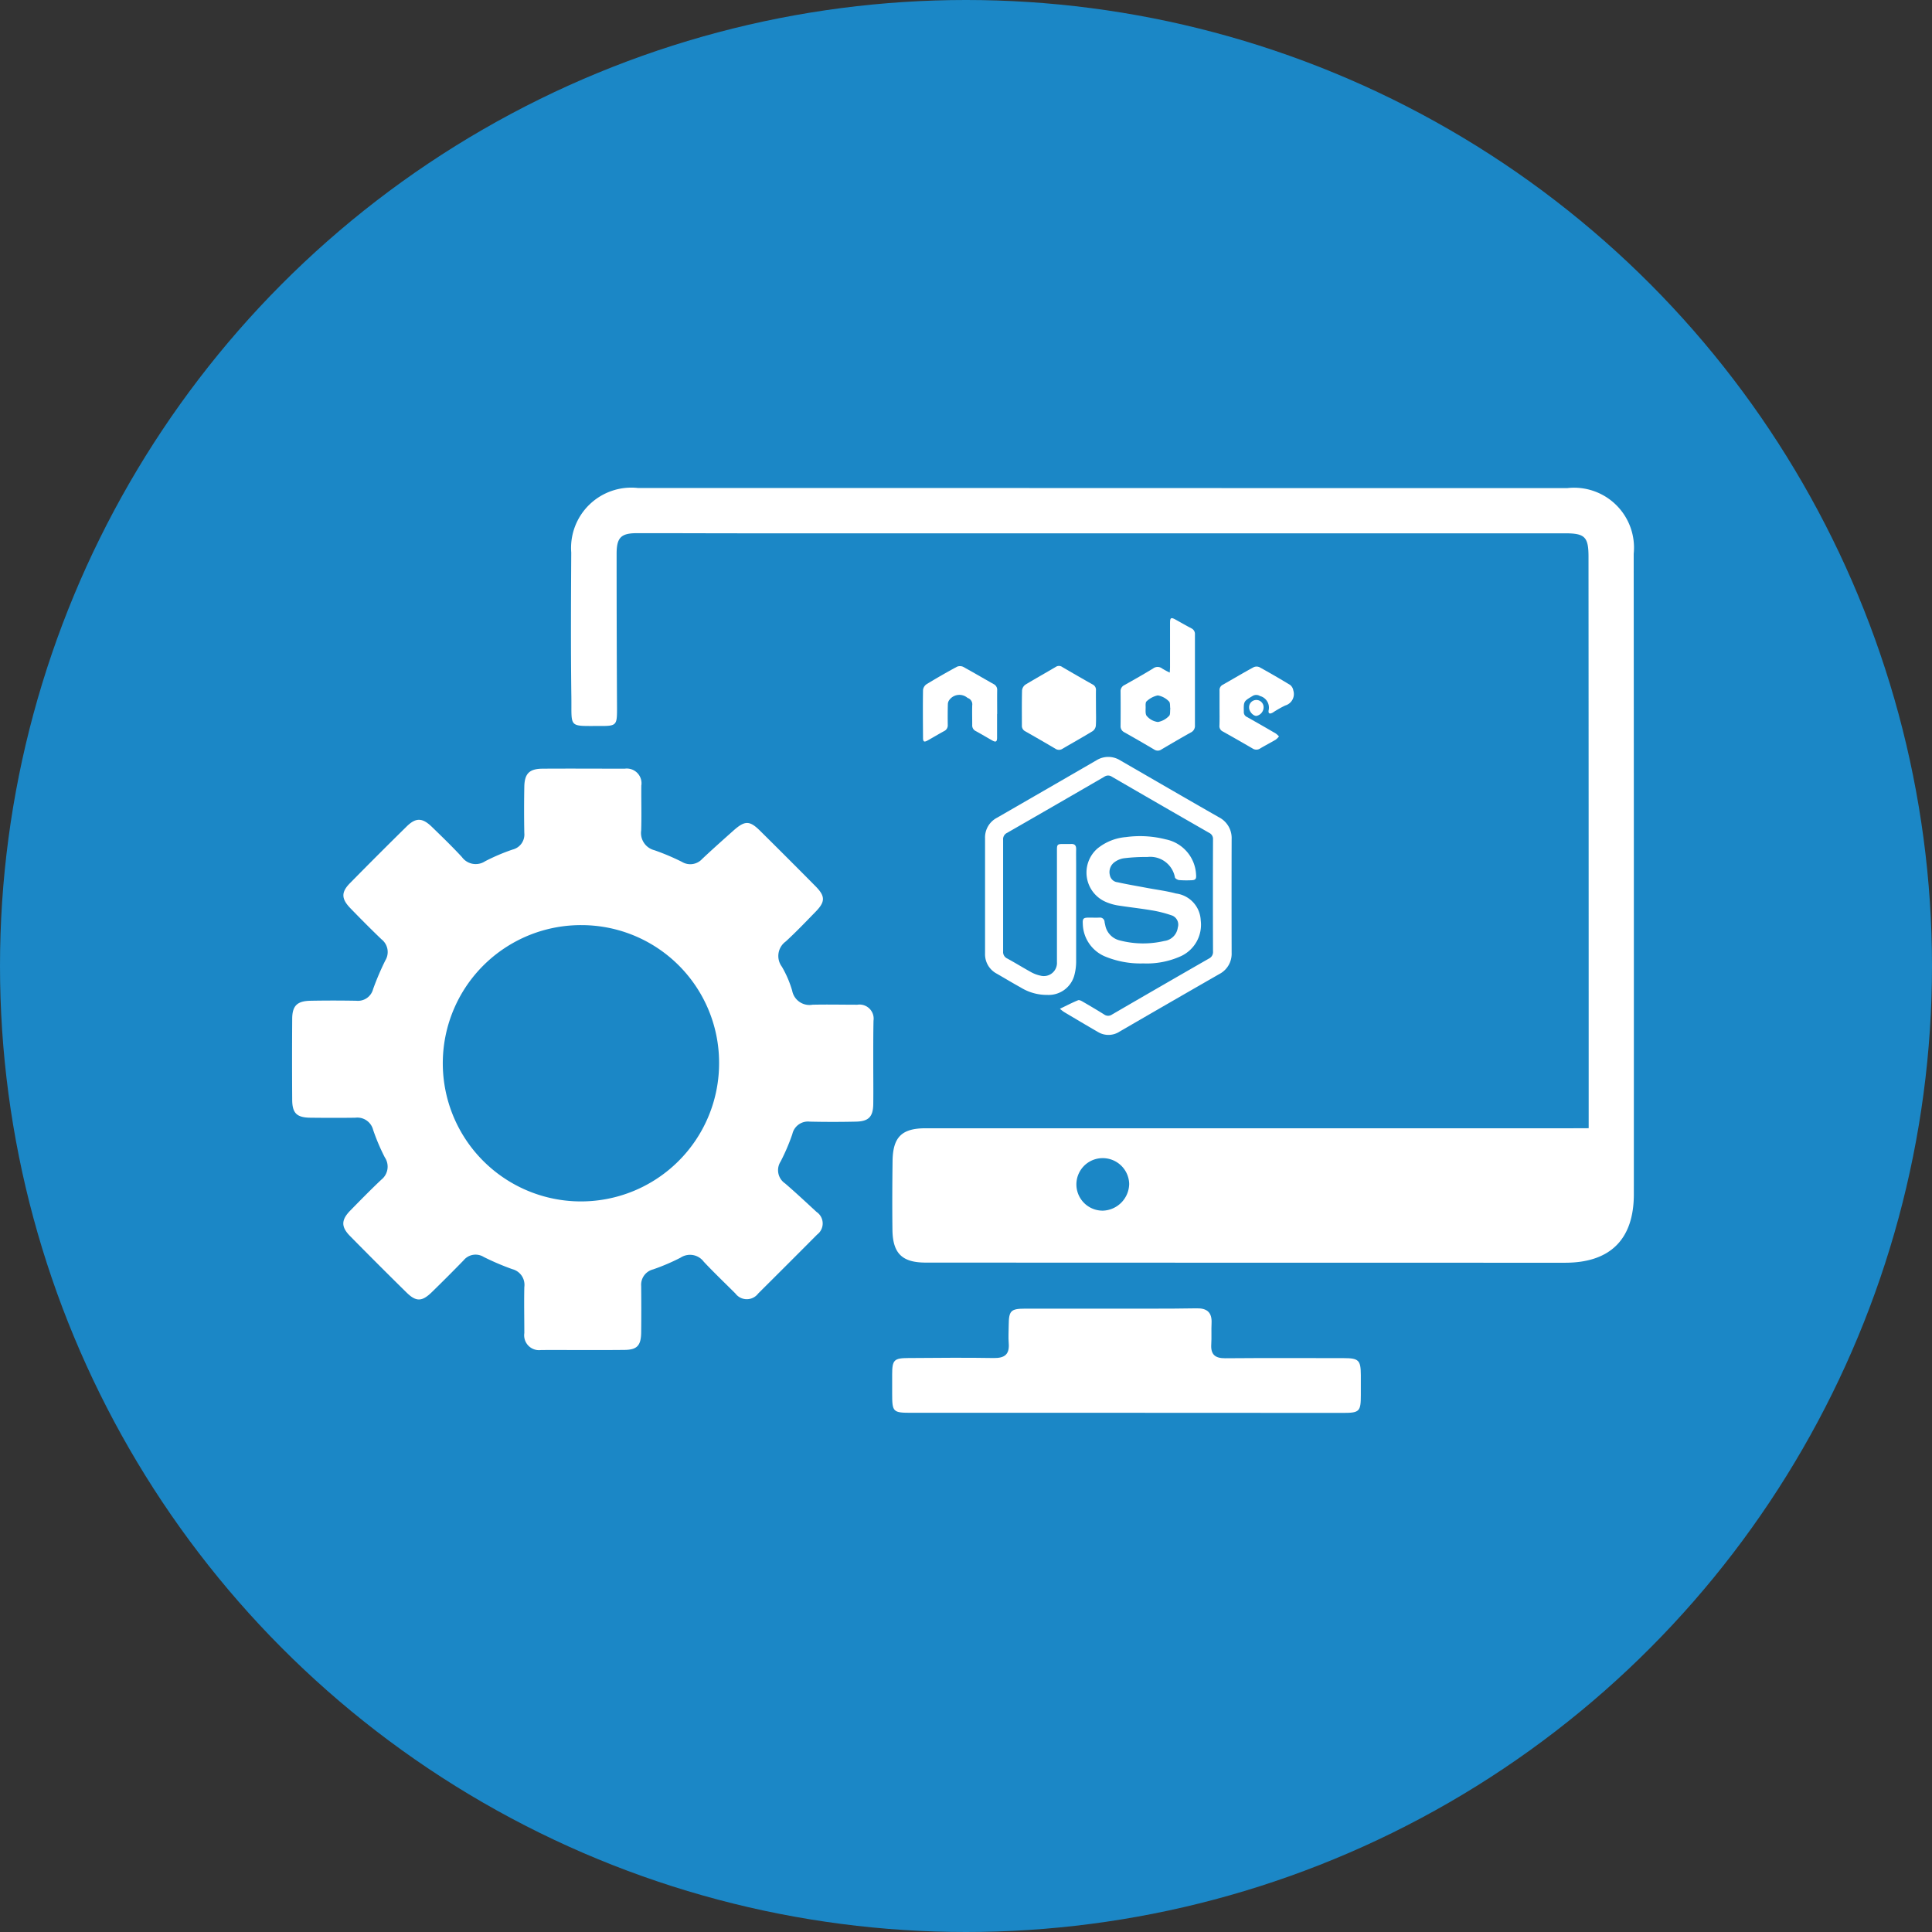
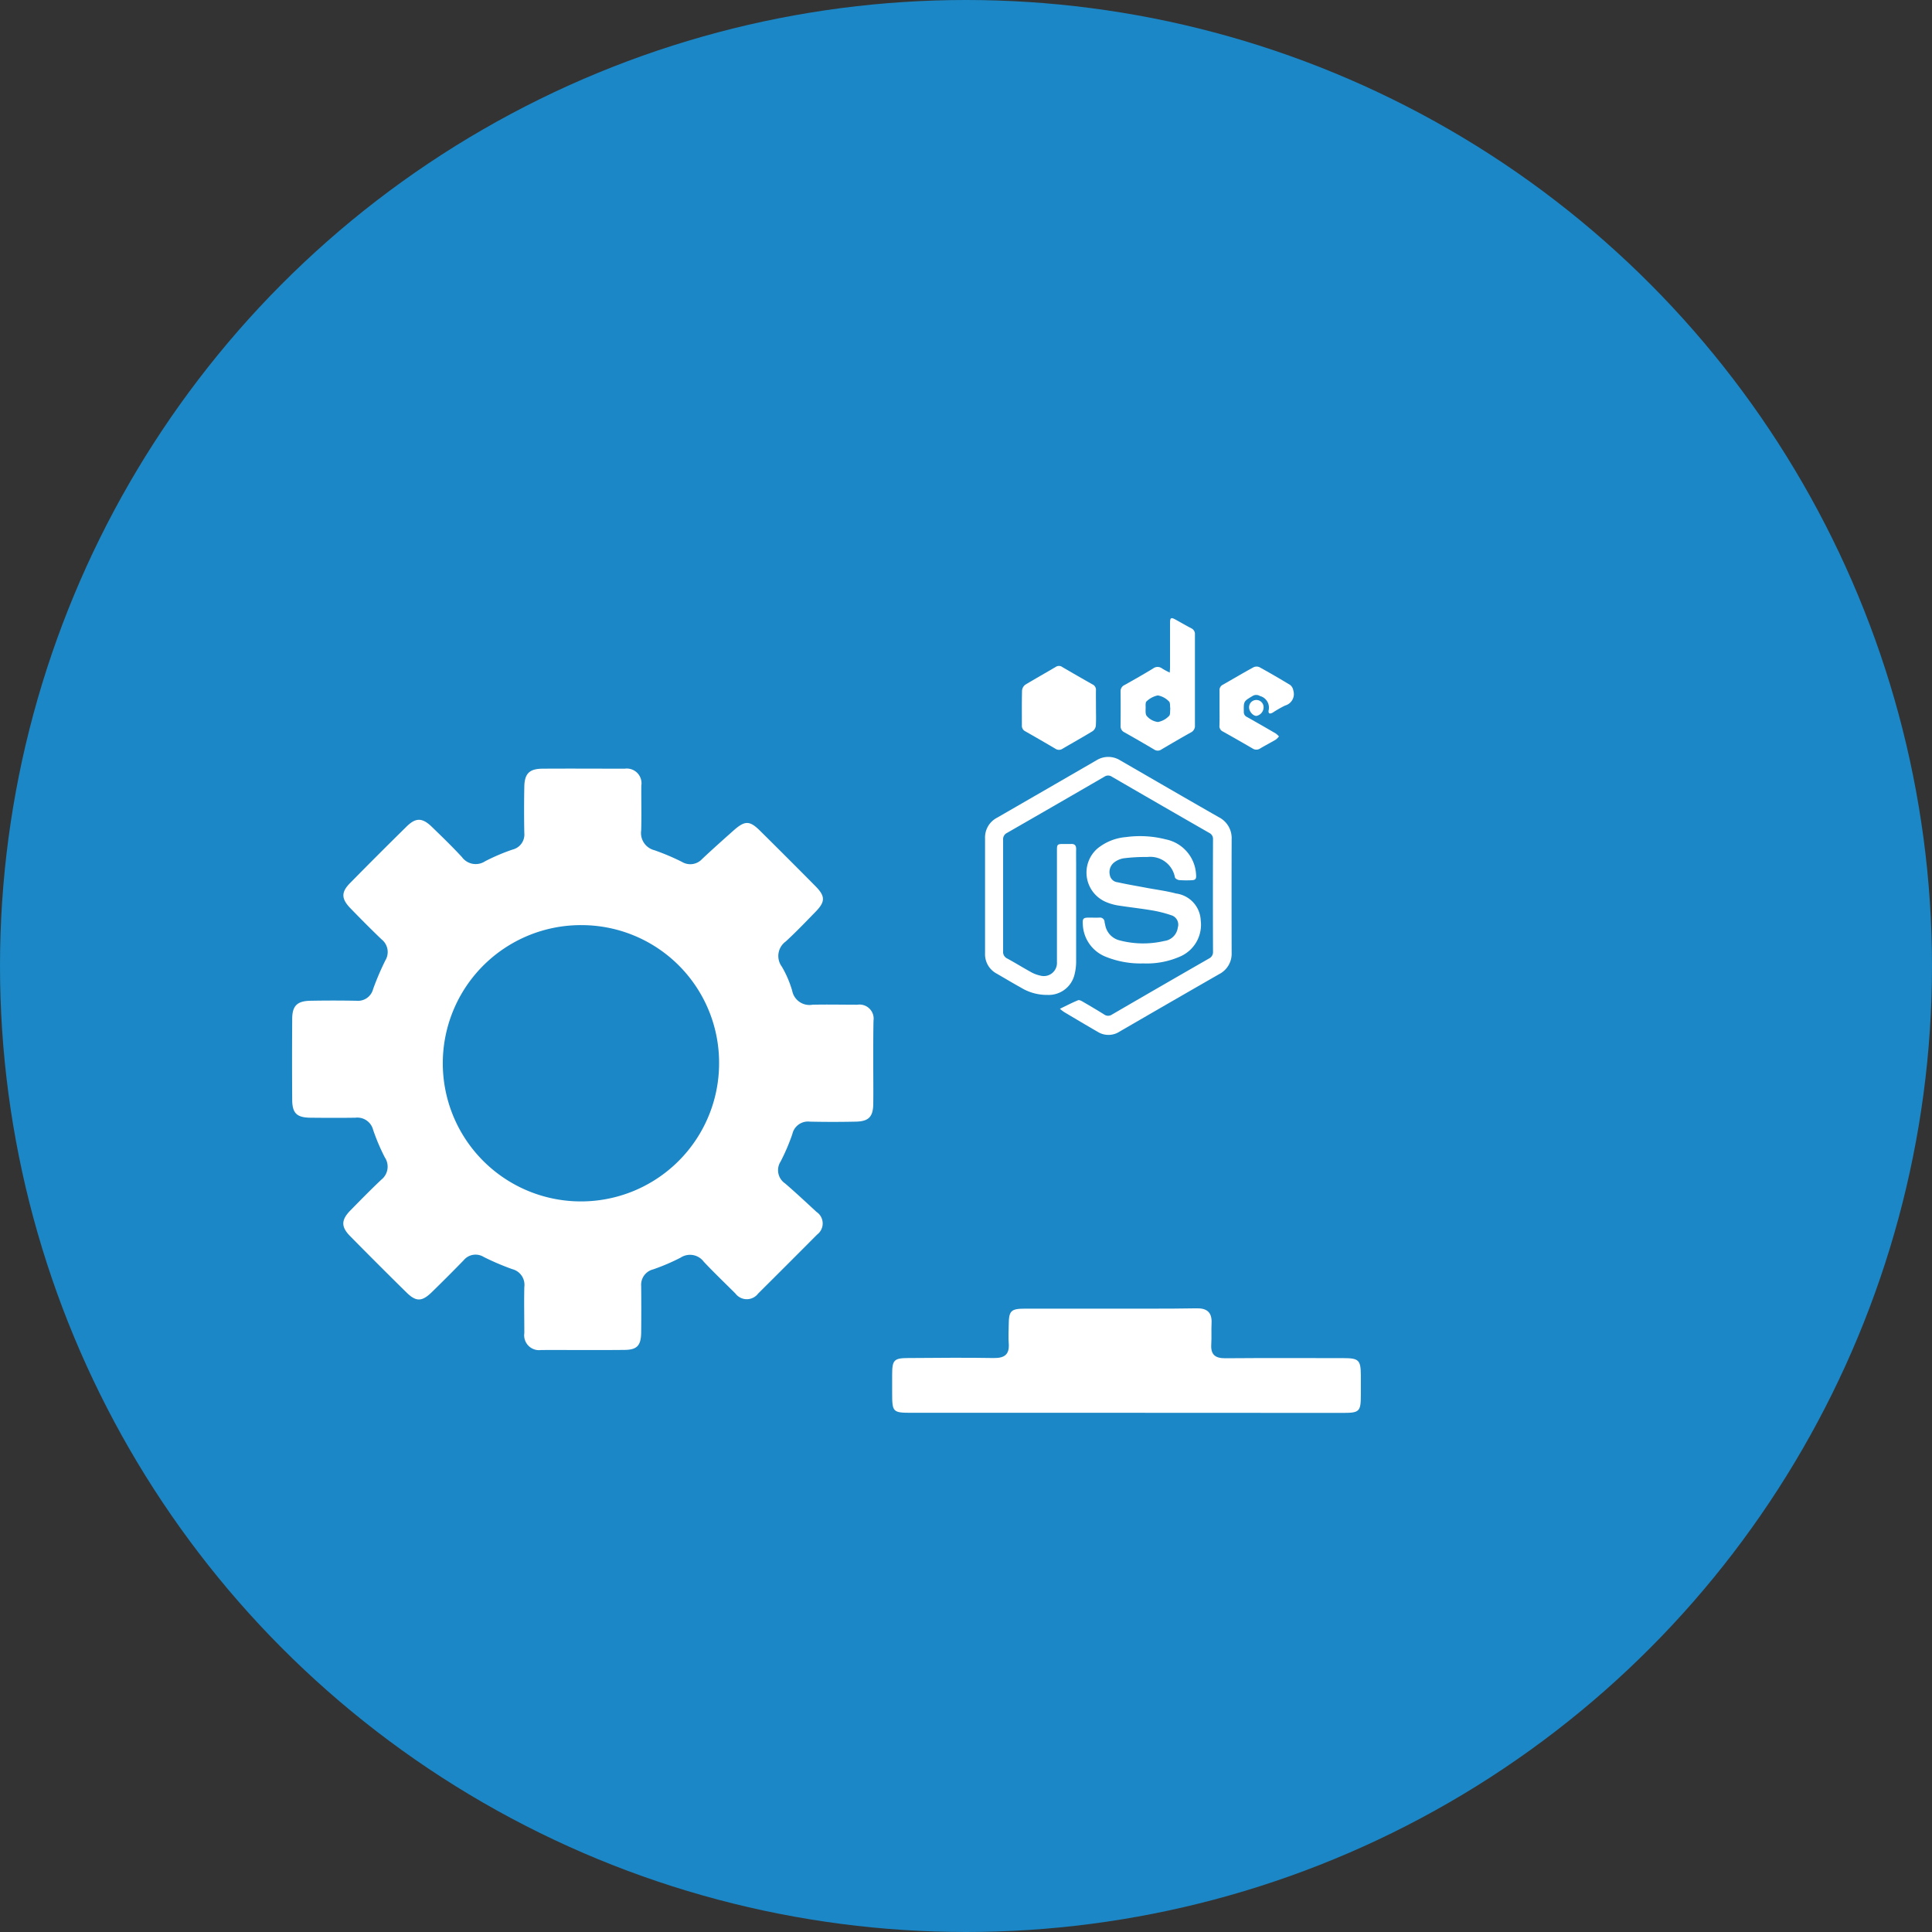
<svg xmlns="http://www.w3.org/2000/svg" id="Node.js_Development" data-name="Node.js Development" width="95" height="95" viewBox="0 0 95 95">
  <rect x="0" y="0" width="95" height="95" fill="#333333" stroke="none" />
  <circle id="Ellipse_117" data-name="Ellipse 117" cx="47.5" cy="47.5" r="47.5" fill="#1B87C6" />
  <g id="Group_10180" data-name="Group 10180" transform="translate(14.358 23.994)">
-     <path id="Path_8914" data-name="Path 8914" d="M4043.676,1427.056c0-1.306,0-2.507,0-3.709q0-12.2-.008-24.392c0-.978-.184-1.151-1.151-1.151h-40.4c-1.746,0-3.493-.009-5.239-.007-.783,0-1,.216-1,1.011q0,3.813.02,7.625c0,.79-.028.848-.787.845-1.633-.006-1.437.131-1.458-1.432-.032-2.367-.019-4.734-.006-7.1a2.964,2.964,0,0,1,3.278-3.171q16.5,0,33.008.006,6.345,0,12.691,0a2.947,2.947,0,0,1,3.266,3.226q.012,15.747.007,31.495c0,2.221-1.164,3.369-3.382,3.369q-15.718,0-31.436-.007c-1.159,0-1.624-.448-1.638-1.614-.014-1.125-.008-2.251.006-3.376.015-1.186.455-1.615,1.63-1.615l31.786,0Zm-23.914,1.472a1.291,1.291,0,0,0,.031,2.582,1.338,1.338,0,0,0,1.289-1.314A1.3,1.3,0,0,0,4019.762,1428.528Z" transform="translate(-3979.916 -1395.574)" fill="#fff" />
    <path id="Path_8915" data-name="Path 8915" d="M4140.8,1747.036q-5.3,0-10.593,0c-.918,0-.95-.036-.951-.95,0-.31,0-.621,0-.931,0-.716.09-.809.795-.812,1.4-.007,2.794-.026,4.191,0,.552.009.793-.181.745-.742-.025-.289,0-.581,0-.872.006-.711.1-.812.8-.814,2.017,0,4.035,0,6.053,0,.795,0,1.591,0,2.386-.016.51-.011.762.2.736.725-.018.349.007.7-.015,1.047-.031.5.188.687.688.683,1.94-.016,3.88-.008,5.82-.006.745,0,.843.1.847.83q0,.495,0,.99c0,.8-.067.873-.858.873Q4146.124,1747.037,4140.8,1747.036Z" transform="translate(-4099.745 -1701.56)" fill="#fff" />
    <path id="Path_8916" data-name="Path 8916" d="M3904.442,1528.561c0,.674.009,1.348,0,2.022-.01.62-.228.846-.852.859q-1.133.025-2.267,0a.787.787,0,0,0-.86.612,9.924,9.924,0,0,1-.576,1.348.786.786,0,0,0,.22,1.079c.526.453,1.033.928,1.545,1.4a.683.683,0,0,1,.031,1.113q-1.447,1.455-2.9,2.9a.7.7,0,0,1-1.119,0c-.52-.52-1.053-1.027-1.556-1.563a.843.843,0,0,0-1.142-.2,10.355,10.355,0,0,1-1.347.576.778.778,0,0,0-.589.819c.007.755.008,1.511,0,2.267-.007.657-.193.868-.823.874-1.368.014-2.736,0-4.1.005a.731.731,0,0,1-.823-.833c0-.756-.017-1.512,0-2.267a.794.794,0,0,0-.591-.876,12.618,12.618,0,0,1-1.406-.6.759.759,0,0,0-.99.167q-.769.791-1.559,1.561c-.489.477-.776.483-1.25.016q-1.4-1.377-2.773-2.772c-.448-.455-.441-.793.015-1.258.5-.511,1-1.02,1.52-1.512a.818.818,0,0,0,.173-1.1,10.1,10.1,0,0,1-.573-1.349.8.8,0,0,0-.874-.6c-.735.011-1.47.008-2.206,0-.67-.007-.893-.216-.9-.869q-.014-1.991,0-3.982c0-.649.239-.885.888-.9q1.133-.021,2.267,0a.769.769,0,0,0,.824-.576,13.435,13.435,0,0,1,.6-1.406.794.794,0,0,0-.19-1.041c-.516-.495-1.018-1-1.517-1.515-.464-.476-.473-.8-.022-1.254q1.377-1.4,2.772-2.772c.458-.452.777-.444,1.253.02.5.485,1,.969,1.469,1.476a.838.838,0,0,0,1.139.21,9.828,9.828,0,0,1,1.348-.575.761.761,0,0,0,.582-.817q-.021-1.133,0-2.267c.011-.65.245-.889.892-.894,1.348-.01,2.7,0,4.044,0a.724.724,0,0,1,.818.834c-.007.735.016,1.471-.007,2.205a.873.873,0,0,0,.65.97,11.481,11.481,0,0,1,1.351.571.791.791,0,0,0,1-.144c.506-.476,1.025-.938,1.544-1.4.555-.491.787-.491,1.3.016q1.372,1.358,2.729,2.729c.482.487.483.759.011,1.244s-.963,1-1.475,1.47a.881.881,0,0,0-.19,1.244,5.232,5.232,0,0,1,.505,1.177.865.865,0,0,0,1,.69c.735-.017,1.47,0,2.206,0a.693.693,0,0,1,.793.785C3904.44,1527.172,3904.442,1527.867,3904.442,1528.561Zm-14.333-6.782a6.793,6.793,0,1,0,6.752,6.784A6.767,6.767,0,0,0,3890.109,1521.779Z" transform="translate(-3875.86 -1500.283)" fill="#fff" />
    <path id="Path_8917" data-name="Path 8917" d="M4172.106,1521.442c.326-.156.6-.3.892-.419.054-.023.152.023.216.061.358.208.715.418,1.065.637a.33.33,0,0,0,.386.006q2.381-1.384,4.769-2.755a.352.352,0,0,0,.2-.348q-.01-2.755,0-5.51a.327.327,0,0,0-.186-.32q-2.4-1.377-4.788-2.763a.322.322,0,0,0-.368,0q-2.391,1.388-4.788,2.764a.342.342,0,0,0-.191.338q0,2.745,0,5.49a.35.35,0,0,0,.206.349c.4.218.785.458,1.182.676a1.646,1.646,0,0,0,.448.165.646.646,0,0,0,.811-.667c0-1.122,0-2.244,0-3.366q0-1.082,0-2.164c0-.245.033-.275.279-.277.134,0,.268.005.4,0,.19-.013.269.069.265.257-.006.26,0,.521,0,.781,0,1.57,0,3.139,0,4.709a2.614,2.614,0,0,1-.1.749,1.308,1.308,0,0,1-1.31.926,2.445,2.445,0,0,1-1.313-.364c-.4-.221-.786-.454-1.18-.681a1.078,1.078,0,0,1-.576-1q0-2.825,0-5.65a1.091,1.091,0,0,1,.588-1.017q2.447-1.41,4.89-2.825a1.1,1.1,0,0,1,1.162,0c1.619.935,3.235,1.874,4.857,2.8a1.148,1.148,0,0,1,.628,1.078q-.007,2.8,0,5.59a1.122,1.122,0,0,1-.612,1.046q-2.45,1.406-4.892,2.823a1,1,0,0,1-1.065.025c-.561-.323-1.117-.655-1.674-.986A1.947,1.947,0,0,1,4172.106,1521.442Z" transform="translate(-4134.346 -1495.833)" fill="#fff" />
    <path id="Path_8918" data-name="Path 8918" d="M4212.712,1548.786a4.562,4.562,0,0,1-1.877-.339,1.784,1.784,0,0,1-1.1-1.613c-.016-.255.034-.3.293-.3.174,0,.348.005.521,0a.222.222,0,0,1,.257.216c.008.053.02.1.033.157a.949.949,0,0,0,.706.746,4.553,4.553,0,0,0,2.2.029.764.764,0,0,0,.662-.662.48.48,0,0,0-.331-.606,5.987,5.987,0,0,0-.967-.241c-.559-.094-1.124-.154-1.683-.243a2.536,2.536,0,0,1-.554-.166,1.57,1.57,0,0,1-.424-2.622,2.553,2.553,0,0,1,1.409-.568,5.1,5.1,0,0,1,1.948.11,1.86,1.86,0,0,1,1.5,1.734c.02.219-.028.276-.251.279a4.938,4.938,0,0,1-.58-.008c-.077-.008-.2-.077-.209-.136a1.232,1.232,0,0,0-1.354-1,8.649,8.649,0,0,0-1.174.065,1.051,1.051,0,0,0-.437.185.605.605,0,0,0-.235.639.431.431,0,0,0,.388.354c.442.1.89.174,1.335.258.511.1,1.03.16,1.531.294a1.393,1.393,0,0,1,1.215,1.325,1.7,1.7,0,0,1-.971,1.755A4.078,4.078,0,0,1,4212.712,1548.786Z" transform="translate(-4170.85 -1525.407)" fill="#fff" />
    <path id="Path_8919" data-name="Path 8919" d="M4228.172,1453.2c.006-.116.013-.186.014-.256q0-1.091,0-2.183c0-.262.048-.29.277-.163.256.142.511.289.771.426a.307.307,0,0,1,.176.306q0,2.233,0,4.466a.356.356,0,0,1-.206.351c-.483.27-.962.55-1.439.832a.309.309,0,0,1-.353.008q-.732-.433-1.473-.851a.328.328,0,0,1-.185-.323q.007-.841,0-1.682a.327.327,0,0,1,.192-.318c.472-.264.942-.531,1.4-.81a.366.366,0,0,1,.457,0A3.51,3.51,0,0,0,4228.172,1453.2Zm.025,1.763c-.018-.113.006-.285-.065-.346a1,1,0,0,0-.548-.294,1.137,1.137,0,0,0-.551.291c-.052.037-.051.169-.047.256.005.161-.028.375.06.469a.855.855,0,0,0,.546.291,1,1,0,0,0,.547-.3C4228.208,1455.267,4228.18,1455.094,4228.2,1454.959Z" transform="translate(-4185.011 -1444.122)" fill="#fff" />
    <path id="Path_8920" data-name="Path 8920" d="M4187.663,1472.78c0,.293.013.588-.007.88a.384.384,0,0,1-.156.265c-.489.3-.991.577-1.484.868a.312.312,0,0,1-.353-.006q-.733-.431-1.472-.851a.3.3,0,0,1-.171-.29c0-.574-.007-1.148.008-1.721a.4.4,0,0,1,.163-.285c.5-.3,1-.582,1.5-.876a.276.276,0,0,1,.314.008q.742.435,1.491.857a.291.291,0,0,1,.166.29C4187.658,1472.206,4187.663,1472.493,4187.663,1472.78Z" transform="translate(-4148.13 -1461.968)" fill="#fff" />
-     <path id="Path_8921" data-name="Path 8921" d="M4145.888,1473.161c0,.387,0,.775,0,1.162,0,.206-.062.239-.243.137-.267-.151-.53-.309-.8-.456a.308.308,0,0,1-.179-.305c0-.321-.009-.641,0-.962a.329.329,0,0,0-.217-.361.125.125,0,0,1-.018-.01.614.614,0,0,0-.883.095.364.364,0,0,0-.08.232c-.01.334-.009.668-.005,1a.311.311,0,0,1-.176.308c-.276.15-.544.312-.819.465-.164.091-.22.06-.221-.123-.005-.788-.013-1.576,0-2.364a.4.4,0,0,1,.17-.28q.735-.448,1.493-.858a.375.375,0,0,1,.308,0c.5.274,1,.568,1.5.85a.311.311,0,0,1,.175.307c-.006.387,0,.775,0,1.162Z" transform="translate(-4111.218 -1462.047)" fill="#fff" />
    <path id="Path_8922" data-name="Path 8922" d="M4267.466,1473.026c0-.287,0-.574,0-.861a.291.291,0,0,1,.162-.292c.505-.285,1-.583,1.514-.861a.353.353,0,0,1,.29,0q.762.42,1.507.873a.438.438,0,0,1,.155.271.585.585,0,0,1-.4.739,5.187,5.187,0,0,0-.608.347c-.153.086-.233.052-.205-.114a.59.59,0,0,0-.428-.7.344.344,0,0,0-.365,0c-.437.262-.437.257-.428.775a.26.26,0,0,0,.149.254c.478.266.952.54,1.425.816a.958.958,0,0,1,.154.143.9.9,0,0,1-.159.159c-.253.149-.515.283-.767.433a.33.33,0,0,1-.372,0q-.727-.424-1.461-.834a.287.287,0,0,1-.168-.288C4267.472,1473.6,4267.466,1473.313,4267.466,1473.026Z" transform="translate(-4221.857 -1462.198)" fill="#fff" />
    <path id="Path_8923" data-name="Path 8923" d="M4280.7,1485.486a.439.439,0,0,1-.349.383c-.163.008-.364-.22-.363-.41a.357.357,0,1,1,.711.027Z" transform="translate(-4232.926 -1474.661)" fill="#fff" />
  </g>
</svg>